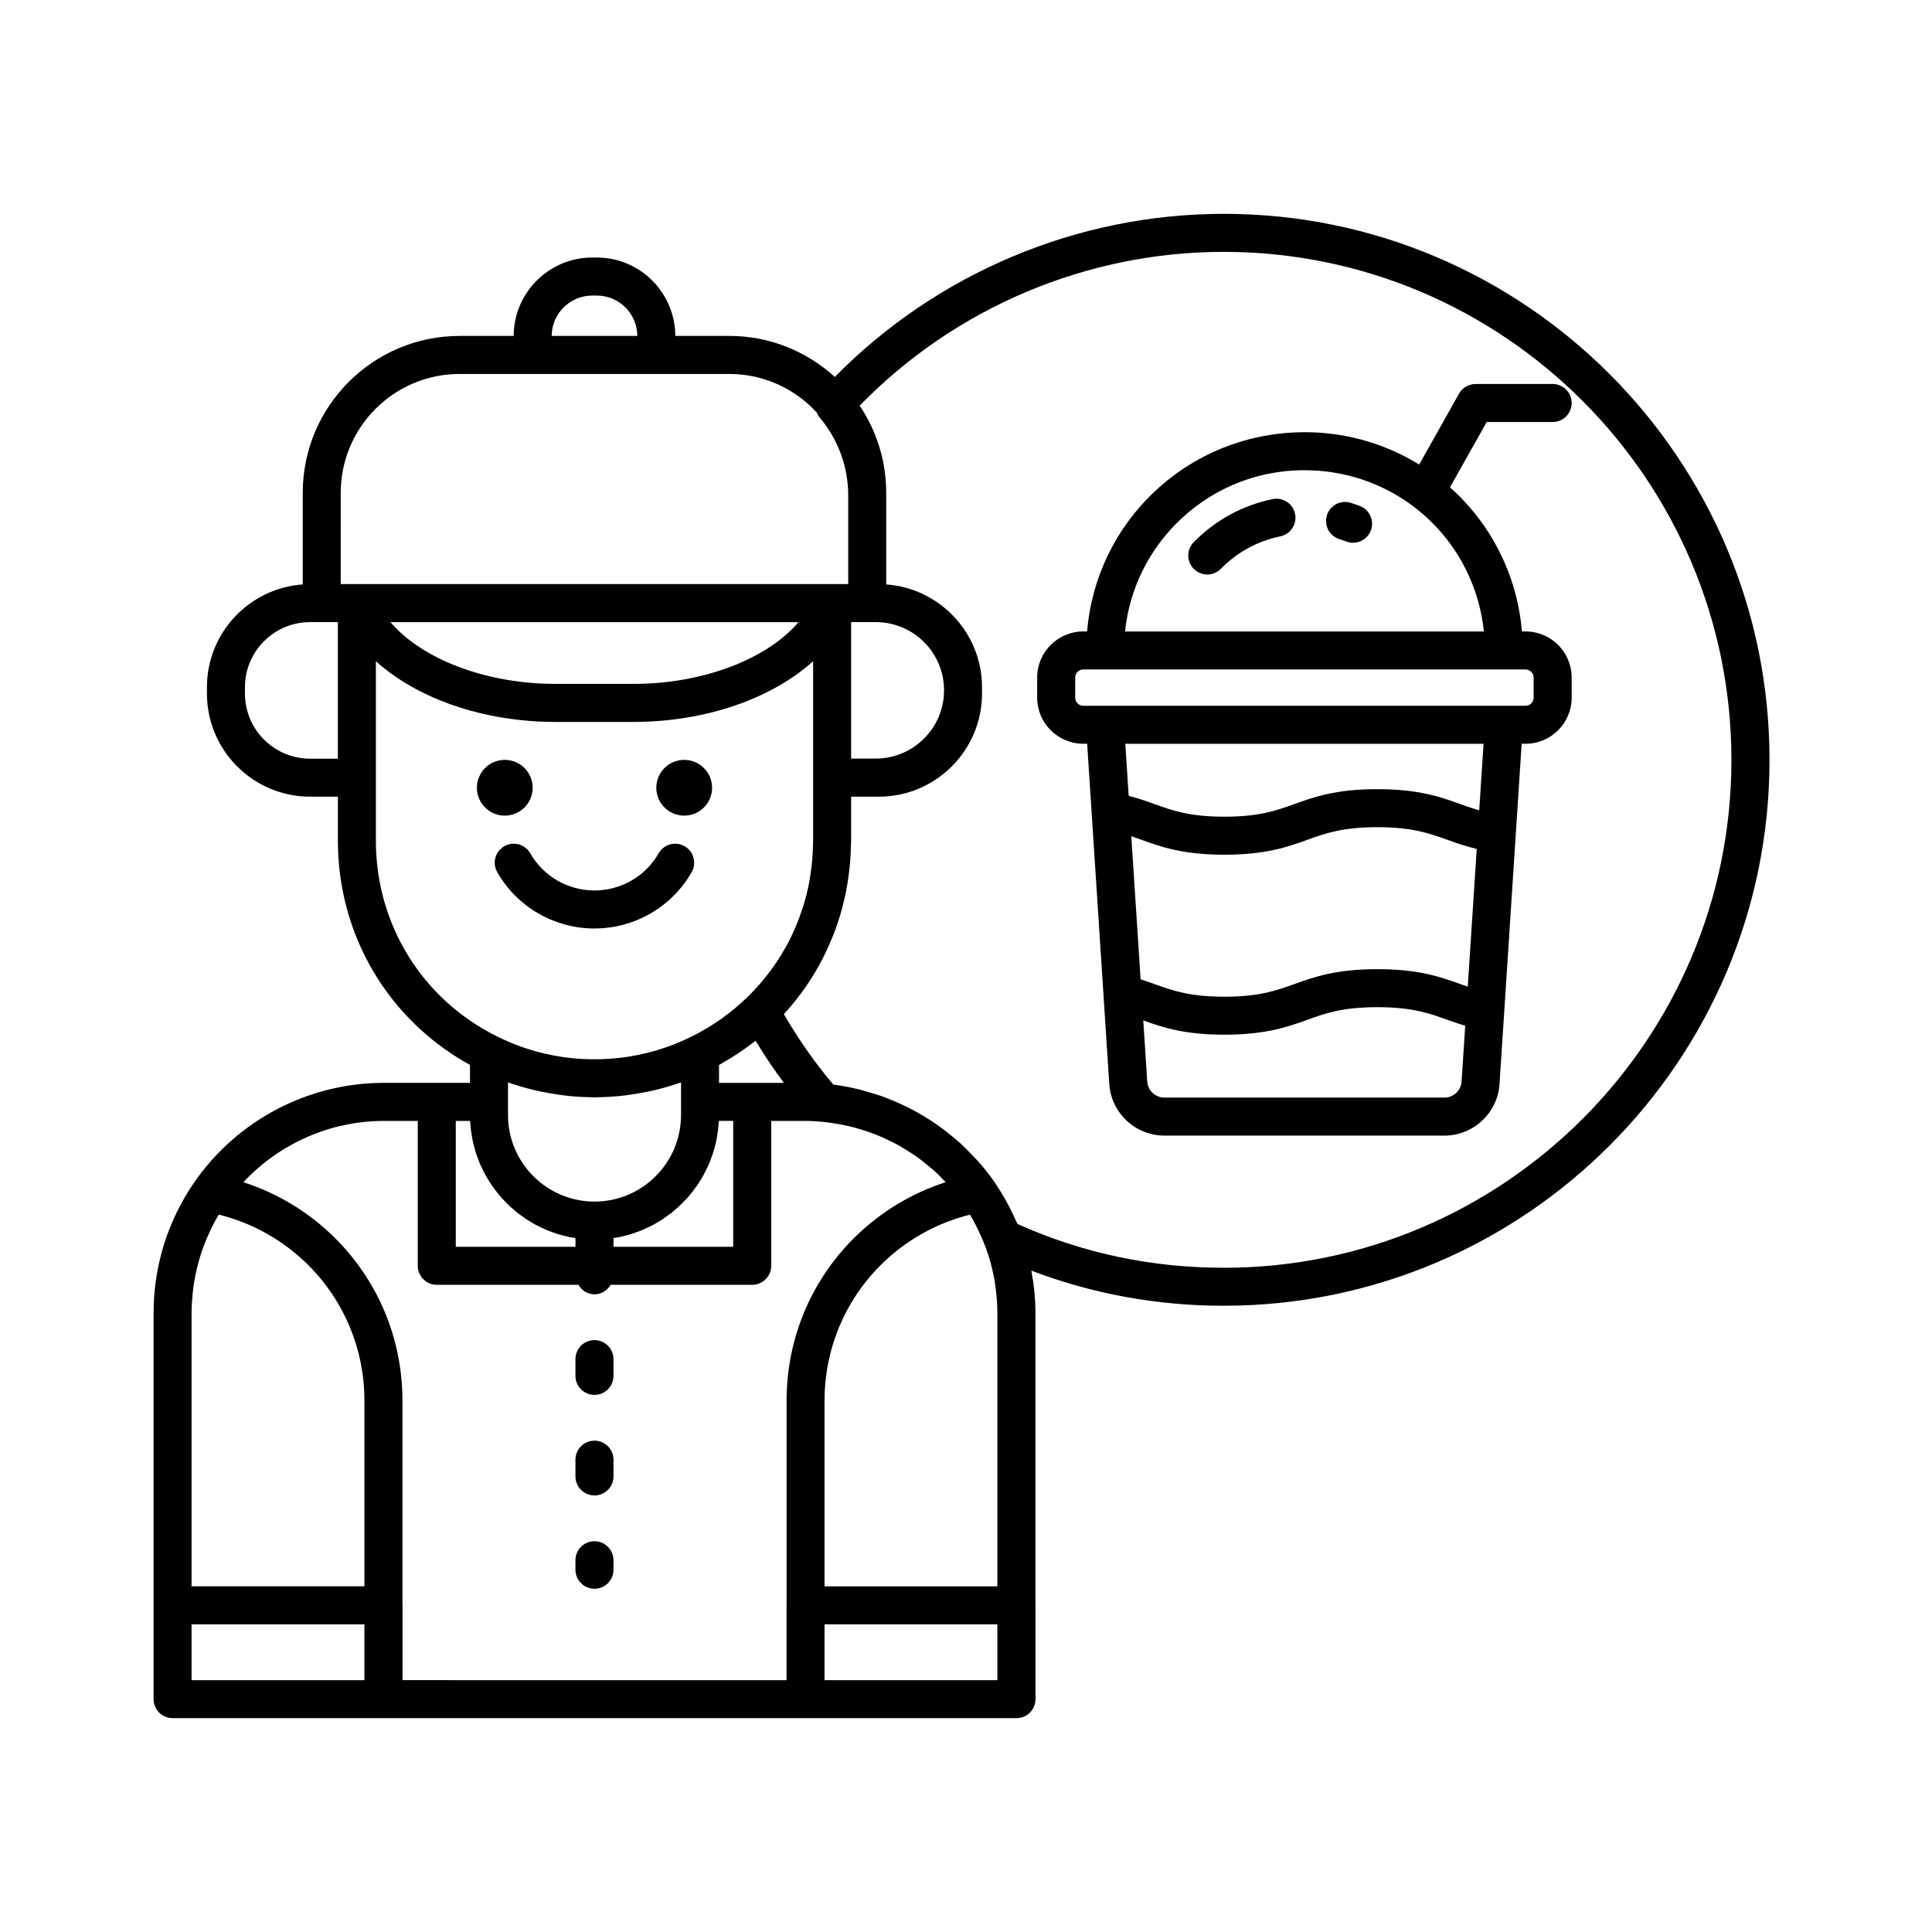
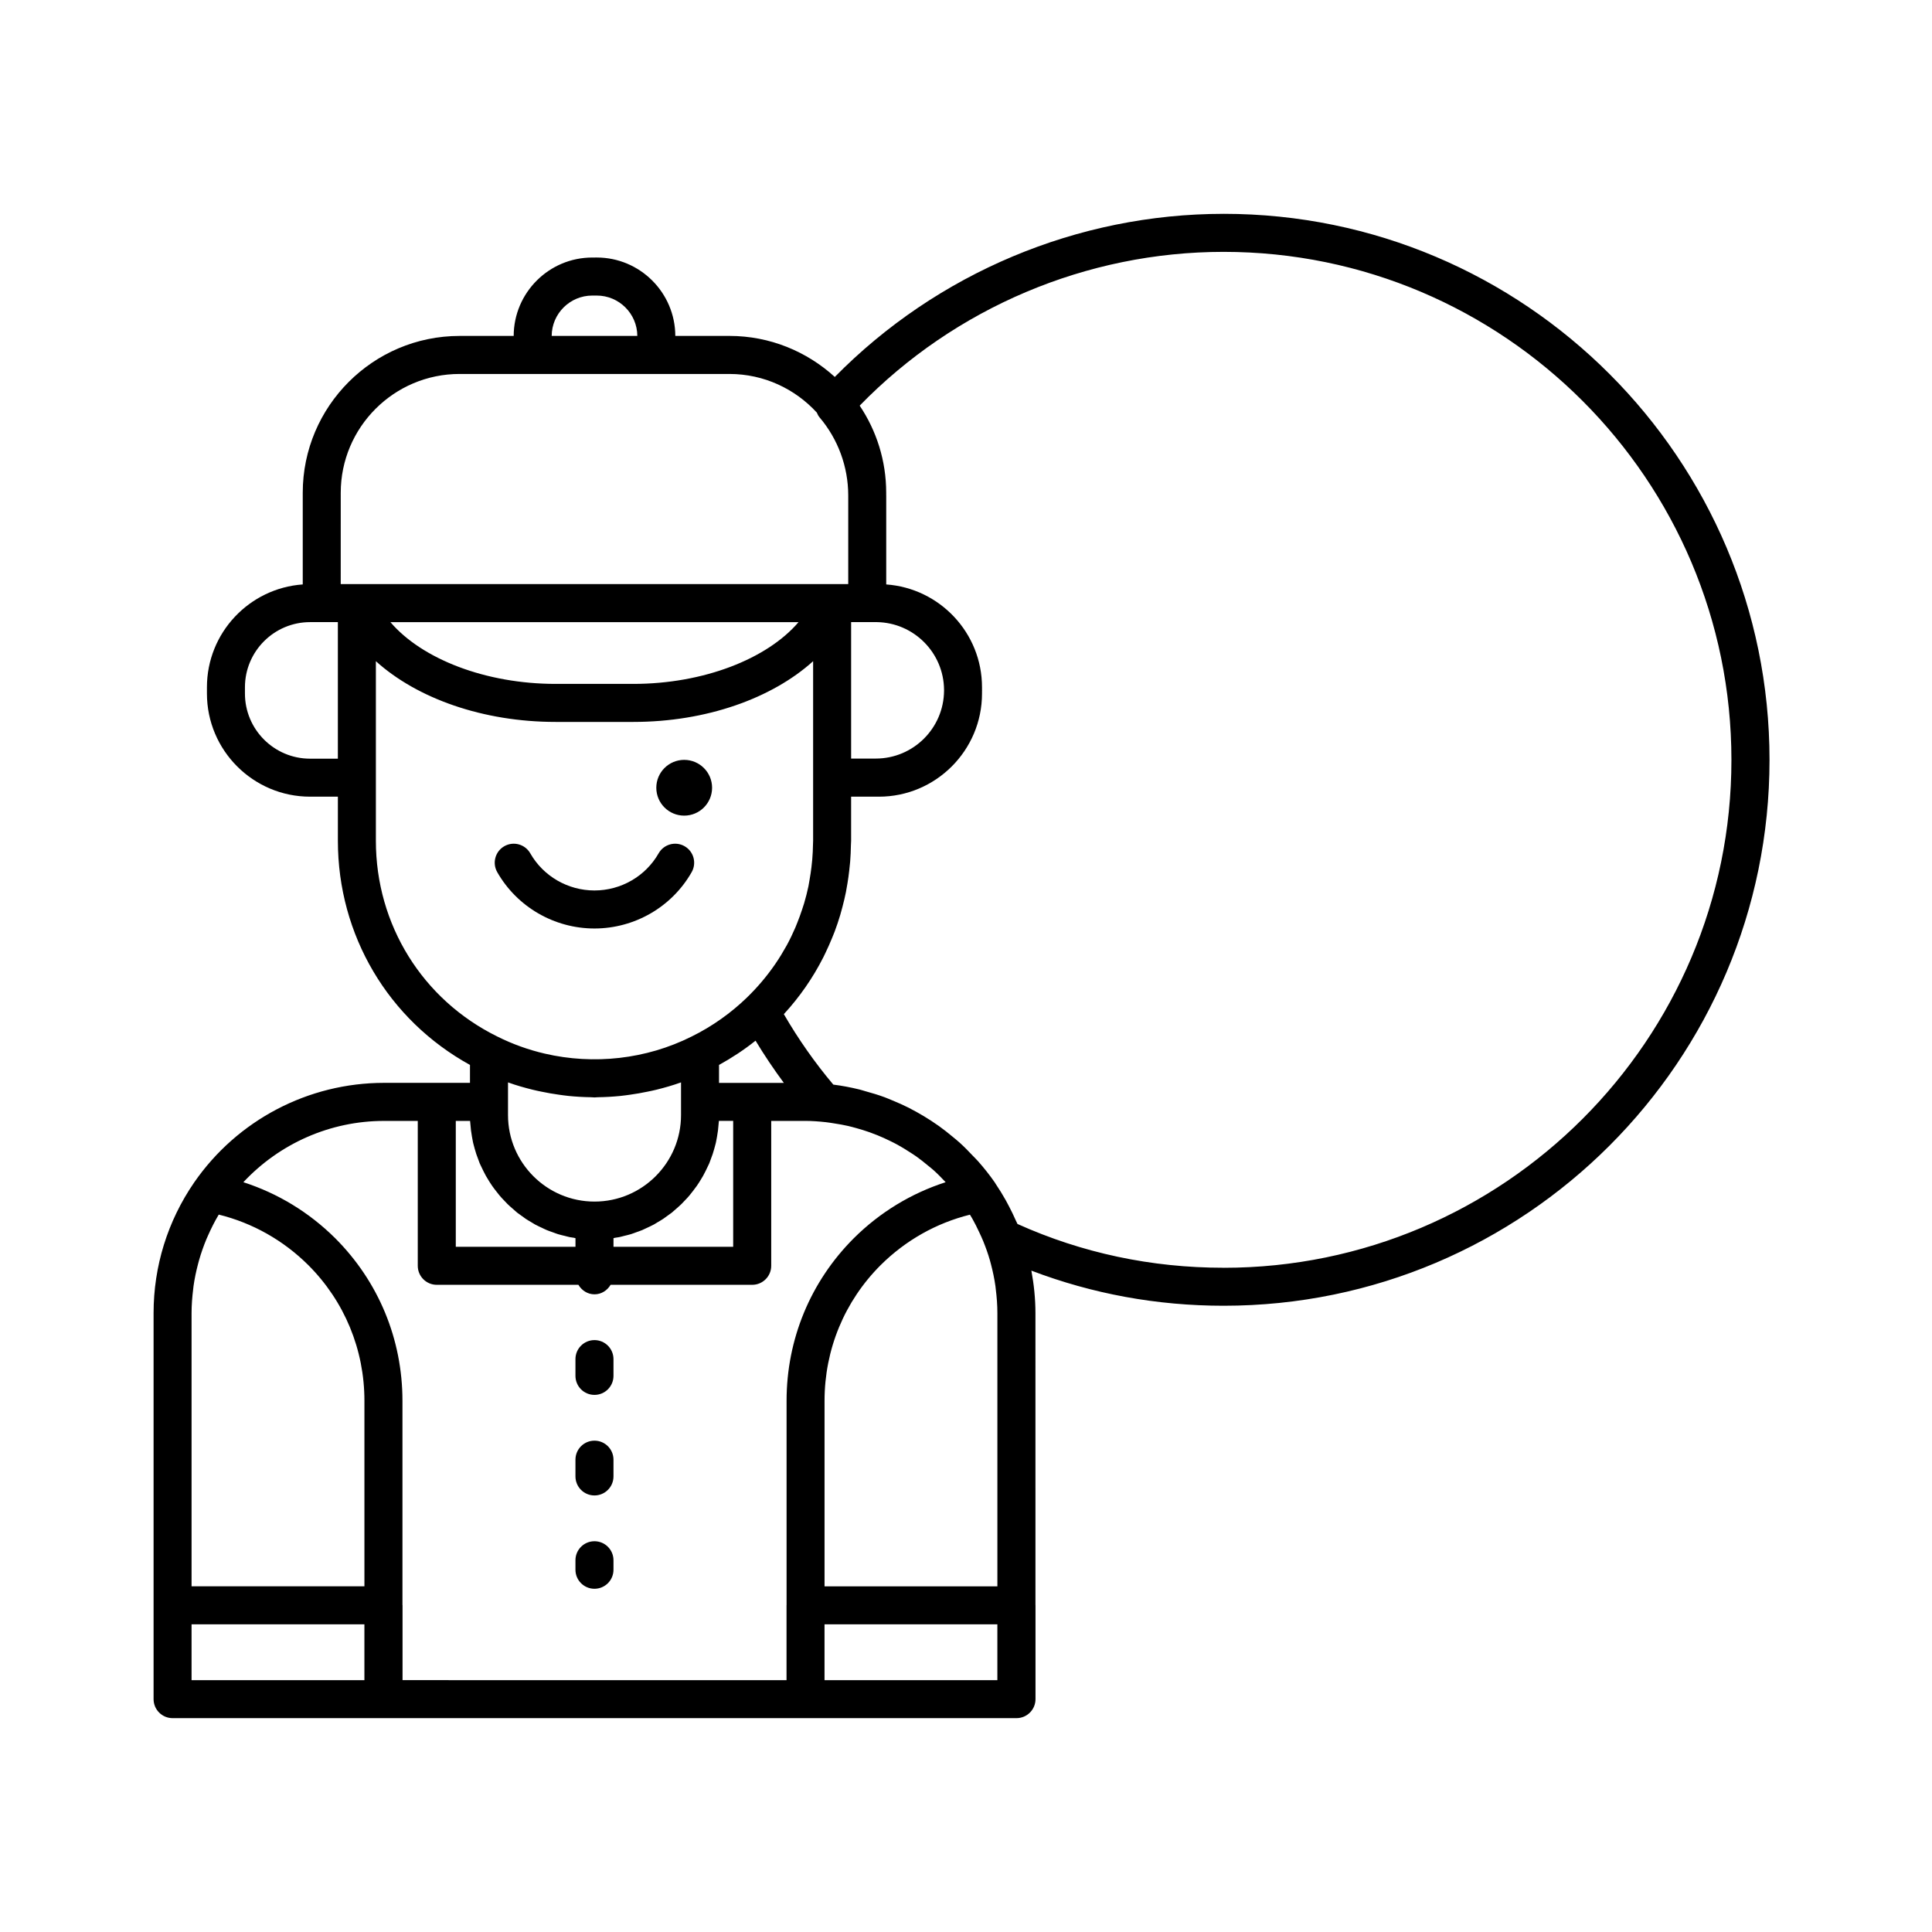
<svg xmlns="http://www.w3.org/2000/svg" fill="#000000" width="800px" height="800px" version="1.1" viewBox="144 144 512 512">
  <g>
-     <path d="m504.36 278.08c-0.793-0.301-1.602-0.578-2.422-0.828-2.668-0.828-5.481 0.668-6.297 3.332-0.82 2.66 0.672 5.477 3.332 6.297 0.617 0.191 1.227 0.402 1.824 0.629 0.586 0.223 1.188 0.328 1.781 0.328 2.035 0 3.949-1.242 4.715-3.258 0.984-2.606-0.328-5.516-2.934-6.5z" />
-     <path d="m481.26 276.27c-7.988 1.645-15.223 5.59-20.918 11.418-1.945 1.988-1.91 5.18 0.078 7.125 0.98 0.961 2.25 1.438 3.523 1.438 1.309 0 2.613-0.508 3.602-1.516 4.289-4.387 9.73-7.356 15.742-8.594 2.727-0.562 4.481-3.227 3.922-5.949-0.562-2.731-3.231-4.5-5.949-3.922z" />
-     <path d="m555.47 255.84c2.781 0 5.039-2.254 5.039-5.039 0-2.781-2.254-5.039-5.039-5.039h-20.422c-1.82 0-3.5 0.98-4.394 2.57l-10.551 18.777c-8.328-5.113-18.051-8.223-28.57-8.547-15.426-0.43-30.176 5.047-41.449 15.609-10.52 9.863-16.801 23.02-18 37.168h-1.004c-6.742 0-12.223 5.484-12.223 12.223v5.32c0 6.742 5.484 12.223 12.223 12.223h1.027l5.863 90.164c0.5 7.672 6.914 13.68 14.602 13.68h74.215c7.691 0 14.102-6.012 14.602-13.684l5.867-90.16h1.027c6.742 0 12.223-5.484 12.223-12.223v-5.32c0-6.742-5.484-12.223-12.223-12.223h-0.957c-1.289-15.199-8.359-28.652-19.062-38.188l9.73-17.32zm-22.5 149.63c-0.66-0.23-1.324-0.449-1.988-0.688-5.137-1.852-10.961-3.945-21.973-3.945-11.012 0-16.832 2.098-21.969 3.945-4.789 1.723-9.309 3.352-18.562 3.352-9.246 0-13.766-1.625-18.547-3.348-1.172-0.422-2.383-0.852-3.66-1.266l-2.465-37.902c0.906 0.305 1.805 0.621 2.711 0.945 5.137 1.852 10.953 3.945 21.961 3.945 11.012 0 16.836-2.098 21.977-3.945 4.785-1.723 9.305-3.348 18.559-3.348 9.254 0 13.777 1.625 18.562 3.348 2.367 0.852 4.832 1.711 7.777 2.418zm-6.18 29.406h-74.215c-2.391 0-4.387-1.871-4.543-4.262l-1.055-16.191c5.023 1.809 10.816 3.781 21.496 3.781 11.012 0 16.836-2.098 21.977-3.945 4.785-1.723 9.305-3.348 18.559-3.348 9.254 0 13.777 1.625 18.562 3.352 1.492 0.535 3.059 1.07 4.727 1.582l-0.961 14.773c-0.156 2.387-2.152 4.258-4.547 4.258zm9.219-76.125c-1.762-0.504-3.375-1.078-5.031-1.672-5.137-1.848-10.961-3.945-21.973-3.945-11.012 0-16.832 2.098-21.969 3.945-4.789 1.723-9.309 3.352-18.562 3.352-9.246 0-13.766-1.625-18.547-3.352-2.102-0.758-4.285-1.523-6.82-2.188l-0.895-13.785h94.945zm14.422-35.184v5.32c0 1.184-0.965 2.148-2.148 2.148h-5.75l-105.7-0.004h-5.75c-1.184 0-2.148-0.965-2.148-2.148v-5.32c0-1.184 0.965-2.148 2.148-2.148h117.2c1.18 0.004 2.144 0.969 2.144 2.152zm-13.191-12.223h-95.094c1.195-11.414 6.387-21.898 14.832-29.816 9.305-8.727 21.492-13.305 34.238-12.891 10.512 0.324 20.094 3.965 27.785 9.902 0.117 0.078 0.188 0.199 0.316 0.27 0.023 0.012 0.051 0.016 0.074 0.031 9.836 7.754 16.488 19.305 17.848 32.504z" />
-     <path d="m285.16 352.76c0 4.082-3.309 7.391-7.387 7.391-4.082 0-7.391-3.309-7.391-7.391 0-4.078 3.309-7.387 7.391-7.387 4.078 0 7.387 3.309 7.387 7.387" />
    <path d="m332.71 352.76c0 4.082-3.309 7.391-7.391 7.391-4.082 0-7.391-3.309-7.391-7.391 0-4.078 3.309-7.387 7.391-7.387 4.082 0 7.391 3.309 7.391 7.387" />
    <path d="m301.54 390.06c10.648 0 20.52-5.723 25.762-14.938 1.375-2.418 0.531-5.496-1.887-6.871-2.422-1.375-5.492-0.527-6.871 1.887-3.457 6.074-9.973 9.844-17.008 9.844-7.031 0-13.551-3.769-17.008-9.844-1.379-2.414-4.449-3.262-6.871-1.887-2.418 1.375-3.262 4.453-1.887 6.871 5.25 9.215 15.125 14.938 25.77 14.938z" />
    <path d="m301.54 540.31c2.781 0 5.039-2.254 5.039-5.039v-4.441c0-2.781-2.254-5.039-5.039-5.039-2.781 0-5.039 2.254-5.039 5.039v4.441c0.004 2.781 2.258 5.039 5.039 5.039z" />
    <path d="m301.54 513.66c2.781 0 5.039-2.254 5.039-5.039v-4.441c0-2.781-2.254-5.039-5.039-5.039-2.781 0-5.039 2.254-5.039 5.039v4.441c0.004 2.781 2.258 5.039 5.039 5.039z" />
    <path d="m301.54 565.04c2.781 0 5.039-2.254 5.039-5.039v-2.519c0-2.781-2.254-5.039-5.039-5.039-2.781 0-5.039 2.254-5.039 5.039v2.519c0.004 2.781 2.258 5.039 5.039 5.039z" />
    <path d="m468.27 200.67c-38.727 0-75.949 15.703-103.04 43.223-7.387-6.727-17.172-10.871-27.926-10.871h-14.34c-0.031-11.461-9.359-20.777-20.824-20.777l-1.184 0.004c-11.469 0-20.797 9.316-20.824 20.777h-14.34c-22.918 0-41.562 18.648-41.562 41.562v24.293c-14.164 1.004-25.391 12.82-25.391 27.238v1.672c0 15.074 12.262 27.336 27.336 27.336h7.367v11.684c0 25.02 13.355 47.484 35.008 59.406v4.75h-22.777c-20.082 0-38.887 9.863-50.316 26.395-7.039 10.234-10.758 22.207-10.758 34.625v102.3c0 2.781 2.254 5.039 5.039 5.039h223.64c2.781 0 5.039-2.254 5.039-5.039v-24.867c0-0.023-0.012-0.039-0.012-0.062l-0.004-77.371c0-3.809-0.391-7.566-1.078-11.254 16.156 6.148 33.238 9.305 50.957 9.305 79.766 0 144.66-64.895 144.66-144.66 0-79.793-64.898-144.71-144.66-144.71zm-180.73 232.64c1.504 0.316 3.019 0.582 4.543 0.793 0.871 0.121 1.738 0.25 2.617 0.336 1.965 0.195 3.934 0.309 5.91 0.336 0.312 0.004 0.621 0.055 0.934 0.055 0.316 0 0.621-0.051 0.938-0.055 1.973-0.027 3.941-0.141 5.906-0.336 0.883-0.09 1.754-0.215 2.629-0.336 1.516-0.211 3.019-0.473 4.519-0.789 0.797-0.168 1.598-0.32 2.387-0.52 2.215-0.547 4.41-1.176 6.555-1.949v8.66c0 12.641-10.285 22.926-22.926 22.926s-22.926-10.285-22.926-22.926v-8.66c2.144 0.777 4.344 1.402 6.562 1.949 0.773 0.199 1.562 0.352 2.352 0.516zm19.043 38.816c0.141-0.023 0.27-0.078 0.41-0.102 0.367-0.062 0.742-0.102 1.105-0.172 0.43-0.086 0.844-0.215 1.266-0.316 0.621-0.152 1.246-0.293 1.855-0.477 0.227-0.07 0.445-0.156 0.668-0.23 0.238-0.078 0.469-0.172 0.703-0.258 0.543-0.195 1.094-0.375 1.625-0.598 0.434-0.18 0.848-0.395 1.27-0.594 0.531-0.25 1.066-0.488 1.582-0.766 0.074-0.039 0.152-0.074 0.227-0.113 0.023-0.012 0.043-0.027 0.066-0.039 0.32-0.176 0.621-0.383 0.934-0.566 0.492-0.293 0.992-0.574 1.465-0.891 0.402-0.266 0.781-0.559 1.168-0.844 0.316-0.23 0.641-0.445 0.949-0.684 0.035-0.027 0.074-0.051 0.109-0.078 0.102-0.078 0.195-0.168 0.293-0.25 0.375-0.305 0.73-0.633 1.09-0.953 0.418-0.371 0.844-0.738 1.242-1.129 0.344-0.34 0.668-0.699 1-1.051 0.031-0.035 0.066-0.07 0.102-0.105 0.148-0.156 0.301-0.305 0.445-0.469 0.195-0.219 0.391-0.441 0.582-0.668 0.312-0.371 0.605-0.762 0.906-1.145 0.34-0.441 0.68-0.879 1-1.336 0.199-0.285 0.387-0.574 0.574-0.863 0.121-0.188 0.234-0.379 0.355-0.57 0.254-0.406 0.504-0.809 0.738-1.227 0.242-0.426 0.461-0.867 0.68-1.305 0.254-0.5 0.504-1.004 0.73-1.516 0.082-0.184 0.176-0.355 0.254-0.543 0.023-0.059 0.043-0.121 0.066-0.18 0.09-0.211 0.156-0.434 0.238-0.648 0.207-0.527 0.406-1.055 0.586-1.594 0.156-0.473 0.293-0.953 0.43-1.434 0.129-0.465 0.266-0.926 0.375-1.398 0.035-0.145 0.062-0.285 0.094-0.43 0.094-0.434 0.168-0.875 0.246-1.316 0.102-0.57 0.191-1.145 0.266-1.723 0.062-0.504 0.105-1.016 0.145-1.527 0.023-0.324 0.078-0.645 0.094-0.973h3.785v33.363h-31.719zm36.754-41.152h-8.789v-4.754c3.438-1.895 6.68-4.035 9.68-6.43 2.328 3.863 4.84 7.586 7.496 11.184zm50.844-103.92c-0.066 9.922-8.148 17.973-18.082 17.973h-6.543v-36.16h6.809c9.809 0.148 17.75 8.117 17.816 17.949zm-38.566-18.172c-8.371 9.789-25.266 16.359-43.77 16.359h-20.602c-18.504 0-35.398-6.57-43.77-16.359zm-54.66-86.555h1.188c5.91 0 10.727 4.793 10.754 10.699h-22.695c0.027-5.902 4.84-10.699 10.754-10.699zm-66.656 52.266c0-17.363 14.125-31.488 31.488-31.488h71.516c9.164 0 17.398 3.957 23.156 10.227 0.195 0.453 0.41 0.902 0.746 1.293 4.879 5.746 7.566 13.059 7.586 20.609v23.551h-4.273l-125.95 0.004h-4.273zm-8.129 70.465c-9.52 0-17.258-7.742-17.258-17.258v-1.672c0-9.52 7.742-17.258 17.258-17.258h7.367v36.191zm17.441 21.762v-47.598c10.93 9.883 28.402 16.098 47.637 16.098h20.602c19.234 0 36.703-6.215 47.637-16.098v47.598c0 0.293-0.027 0.582-0.031 0.875-0.02 1.383-0.09 2.754-0.203 4.121-0.055 0.66-0.129 1.32-0.207 1.977-0.133 1.129-0.305 2.246-0.5 3.359-0.102 0.574-0.184 1.152-0.301 1.719-0.32 1.527-0.707 3.035-1.148 4.527-0.168 0.566-0.359 1.125-0.547 1.688-0.375 1.137-0.781 2.262-1.227 3.367-0.184 0.461-0.359 0.93-0.559 1.387-0.672 1.551-1.395 3.078-2.203 4.566-0.082 0.152-0.176 0.301-0.258 0.453-0.828 1.488-1.715 2.949-2.68 4.363-0.074 0.113-0.148 0.227-0.227 0.336-2.148 3.117-4.613 6.047-7.394 8.742-0.008 0.008-0.008 0.016-0.016 0.023-4.266 4.125-9.191 7.656-14.73 10.383-12.035 6.023-25.918 7.527-38.875 4.516-4.324-1.004-8.551-2.516-12.574-4.527-19.859-9.785-32.195-29.66-32.195-51.875zm24.965 74.23c0.016 0.328 0.066 0.645 0.094 0.973 0.039 0.512 0.082 1.023 0.145 1.527 0.07 0.582 0.164 1.152 0.266 1.723 0.078 0.441 0.152 0.883 0.246 1.316 0.031 0.145 0.062 0.289 0.094 0.43 0.109 0.473 0.246 0.934 0.375 1.398 0.137 0.48 0.273 0.961 0.43 1.434 0.18 0.539 0.379 1.066 0.586 1.594 0.082 0.215 0.148 0.438 0.238 0.648 0.023 0.059 0.043 0.121 0.066 0.18 0.078 0.184 0.172 0.359 0.254 0.543 0.227 0.516 0.477 1.016 0.73 1.516 0.223 0.438 0.441 0.879 0.68 1.305 0.234 0.418 0.484 0.82 0.738 1.227 0.117 0.191 0.23 0.379 0.355 0.57 0.188 0.289 0.379 0.582 0.574 0.863 0.316 0.457 0.66 0.895 1 1.336 0.297 0.387 0.59 0.773 0.906 1.145 0.191 0.227 0.383 0.445 0.582 0.668 0.145 0.16 0.297 0.309 0.445 0.469 0.031 0.035 0.066 0.07 0.102 0.105 0.332 0.352 0.656 0.711 1 1.051 0.398 0.391 0.82 0.758 1.242 1.129 0.359 0.32 0.715 0.648 1.09 0.953 0.102 0.082 0.195 0.168 0.293 0.25 0.035 0.027 0.074 0.051 0.109 0.078 0.305 0.242 0.633 0.453 0.949 0.684 0.387 0.285 0.77 0.574 1.168 0.844 0.477 0.316 0.973 0.602 1.465 0.891 0.312 0.188 0.613 0.391 0.934 0.566 0.023 0.012 0.043 0.027 0.066 0.039 0.074 0.039 0.152 0.074 0.227 0.113 0.516 0.277 1.051 0.516 1.582 0.766 0.422 0.199 0.836 0.414 1.27 0.594 0.531 0.223 1.078 0.402 1.625 0.598 0.234 0.086 0.465 0.18 0.703 0.258 0.223 0.074 0.441 0.16 0.668 0.23 0.609 0.188 1.234 0.328 1.855 0.477 0.422 0.102 0.836 0.23 1.266 0.316 0.363 0.074 0.738 0.113 1.105 0.172 0.141 0.023 0.27 0.078 0.41 0.102v2.285h-31.719v-33.363zm-13.863 0v38.402c0 2.781 2.254 5.039 5.039 5.039h37.531c0.879 1.477 2.422 2.519 4.266 2.519s3.387-1.039 4.266-2.519h37.527c2.781 0 5.039-2.254 5.039-5.039v-38.402h8.945c1.863 0 3.707 0.141 5.535 0.34 0.746 0.082 1.477 0.211 2.215 0.324 1.223 0.188 2.441 0.398 3.641 0.672 0.746 0.172 1.484 0.375 2.219 0.578 1.176 0.324 2.34 0.684 3.488 1.09 0.703 0.25 1.402 0.516 2.094 0.797 1.145 0.465 2.273 0.977 3.383 1.523 0.648 0.32 1.297 0.641 1.93 0.988 1.105 0.605 2.176 1.266 3.238 1.953 0.59 0.383 1.191 0.754 1.766 1.164 1.055 0.746 2.062 1.559 3.059 2.387 0.523 0.434 1.062 0.844 1.566 1.297 1.039 0.934 2.012 1.941 2.977 2.961 0.055 0.059 0.113 0.113 0.164 0.172-9.109 2.941-17.414 7.969-24.328 14.844-11.496 11.492-17.824 26.797-17.824 43.094v54.137c0 0.023-0.012 0.039-0.012 0.062v19.828l-101.76-0.004v-19.828c0-0.043-0.023-0.078-0.023-0.121v-54.074c0-16.297-6.328-31.605-17.836-43.105-6.91-6.867-15.215-11.891-24.324-14.832 9.582-10.25 23.023-16.242 37.273-16.242zm151.89 37.934c0.508 1.93 0.922 3.883 1.199 5.867 0.039 0.266 0.059 0.535 0.09 0.801 0.262 2.094 0.426 4.207 0.426 6.344v72.398h-45.805v-49.16c0-13.605 5.281-26.383 14.863-35.957 6.613-6.574 14.742-11.152 23.668-13.375 0.199 0.332 0.406 0.656 0.598 0.992 0.672 1.184 1.277 2.398 1.848 3.629 0.363 0.785 0.738 1.562 1.062 2.367 0.676 1.668 1.285 3.356 1.777 5.082 0.094 0.332 0.184 0.672 0.273 1.012zm-211.41 6.664c0.035-0.266 0.055-0.531 0.09-0.797 0.277-1.988 0.691-3.945 1.199-5.875 0.09-0.336 0.176-0.668 0.27-1 0.543-1.902 1.195-3.769 1.957-5.598 0.125-0.301 0.262-0.598 0.395-0.895 0.82-1.859 1.73-3.684 2.777-5.449 0.031-0.051 0.066-0.102 0.098-0.152 8.953 2.215 17.102 6.805 23.723 13.383 9.59 9.59 14.875 22.363 14.875 35.969v49.16h-45.809v-72.398c0-2.137 0.164-4.25 0.426-6.348zm-0.426 103.61v-14.789h45.805v14.789zm167.74 0v-14.789h45.805v14.789zm105.76-109.29c-19.152 0-37.516-3.902-54.621-11.602-0.129-0.309-0.301-0.598-0.434-0.902-0.559-1.27-1.156-2.519-1.805-3.75-0.289-0.555-0.574-1.105-0.879-1.648-0.816-1.449-1.684-2.871-2.625-4.262-0.098-0.141-0.172-0.297-0.27-0.438-1.355-1.961-2.832-3.805-4.387-5.574-0.445-0.508-0.934-0.965-1.395-1.457-1.145-1.219-2.312-2.414-3.543-3.527-0.586-0.531-1.199-1.02-1.805-1.523-1.195-1-2.41-1.961-3.672-2.867-0.652-0.465-1.316-0.91-1.988-1.352-1.297-0.852-2.621-1.648-3.977-2.398-0.684-0.379-1.367-0.754-2.066-1.105-1.426-0.719-2.883-1.359-4.363-1.965-0.676-0.277-1.344-0.574-2.031-0.828-1.637-0.602-3.312-1.105-5.004-1.566-0.562-0.152-1.105-0.348-1.672-0.484-2.262-0.547-4.559-0.996-6.894-1.285-4.863-5.769-9.258-12.031-13.109-18.672 4.172-4.531 7.688-9.594 10.461-15.066 0.207-0.402 0.395-0.812 0.59-1.219 0.613-1.27 1.184-2.562 1.719-3.871 0.23-0.566 0.469-1.133 0.688-1.707 0.547-1.457 1.043-2.938 1.492-4.438 0.207-0.695 0.391-1.395 0.574-2.098 0.344-1.305 0.66-2.617 0.926-3.945 0.156-0.781 0.285-1.57 0.414-2.359 0.18-1.102 0.336-2.211 0.461-3.328 0.09-0.785 0.184-1.57 0.246-2.363 0.117-1.457 0.176-2.922 0.203-4.398 0.008-0.383 0.051-0.758 0.051-1.145v-11.695h7.352c15.074 0 27.336-12.262 27.336-27.336v-0.621c0-0.082 0.012-0.16 0.012-0.242 0-0.043-0.012-0.086-0.012-0.129v-0.68c0-14.414-11.223-26.227-25.383-27.238v-23.566c0-0.031-0.008-0.066-0.008-0.098v-0.629c0-8.539-2.594-16.48-7.027-23.09 25.254-25.949 60.141-40.754 96.43-40.754 74.211 0 134.59 60.398 134.59 134.64 0.016 74.215-60.359 134.59-134.57 134.59z" />
  </g>
</svg>